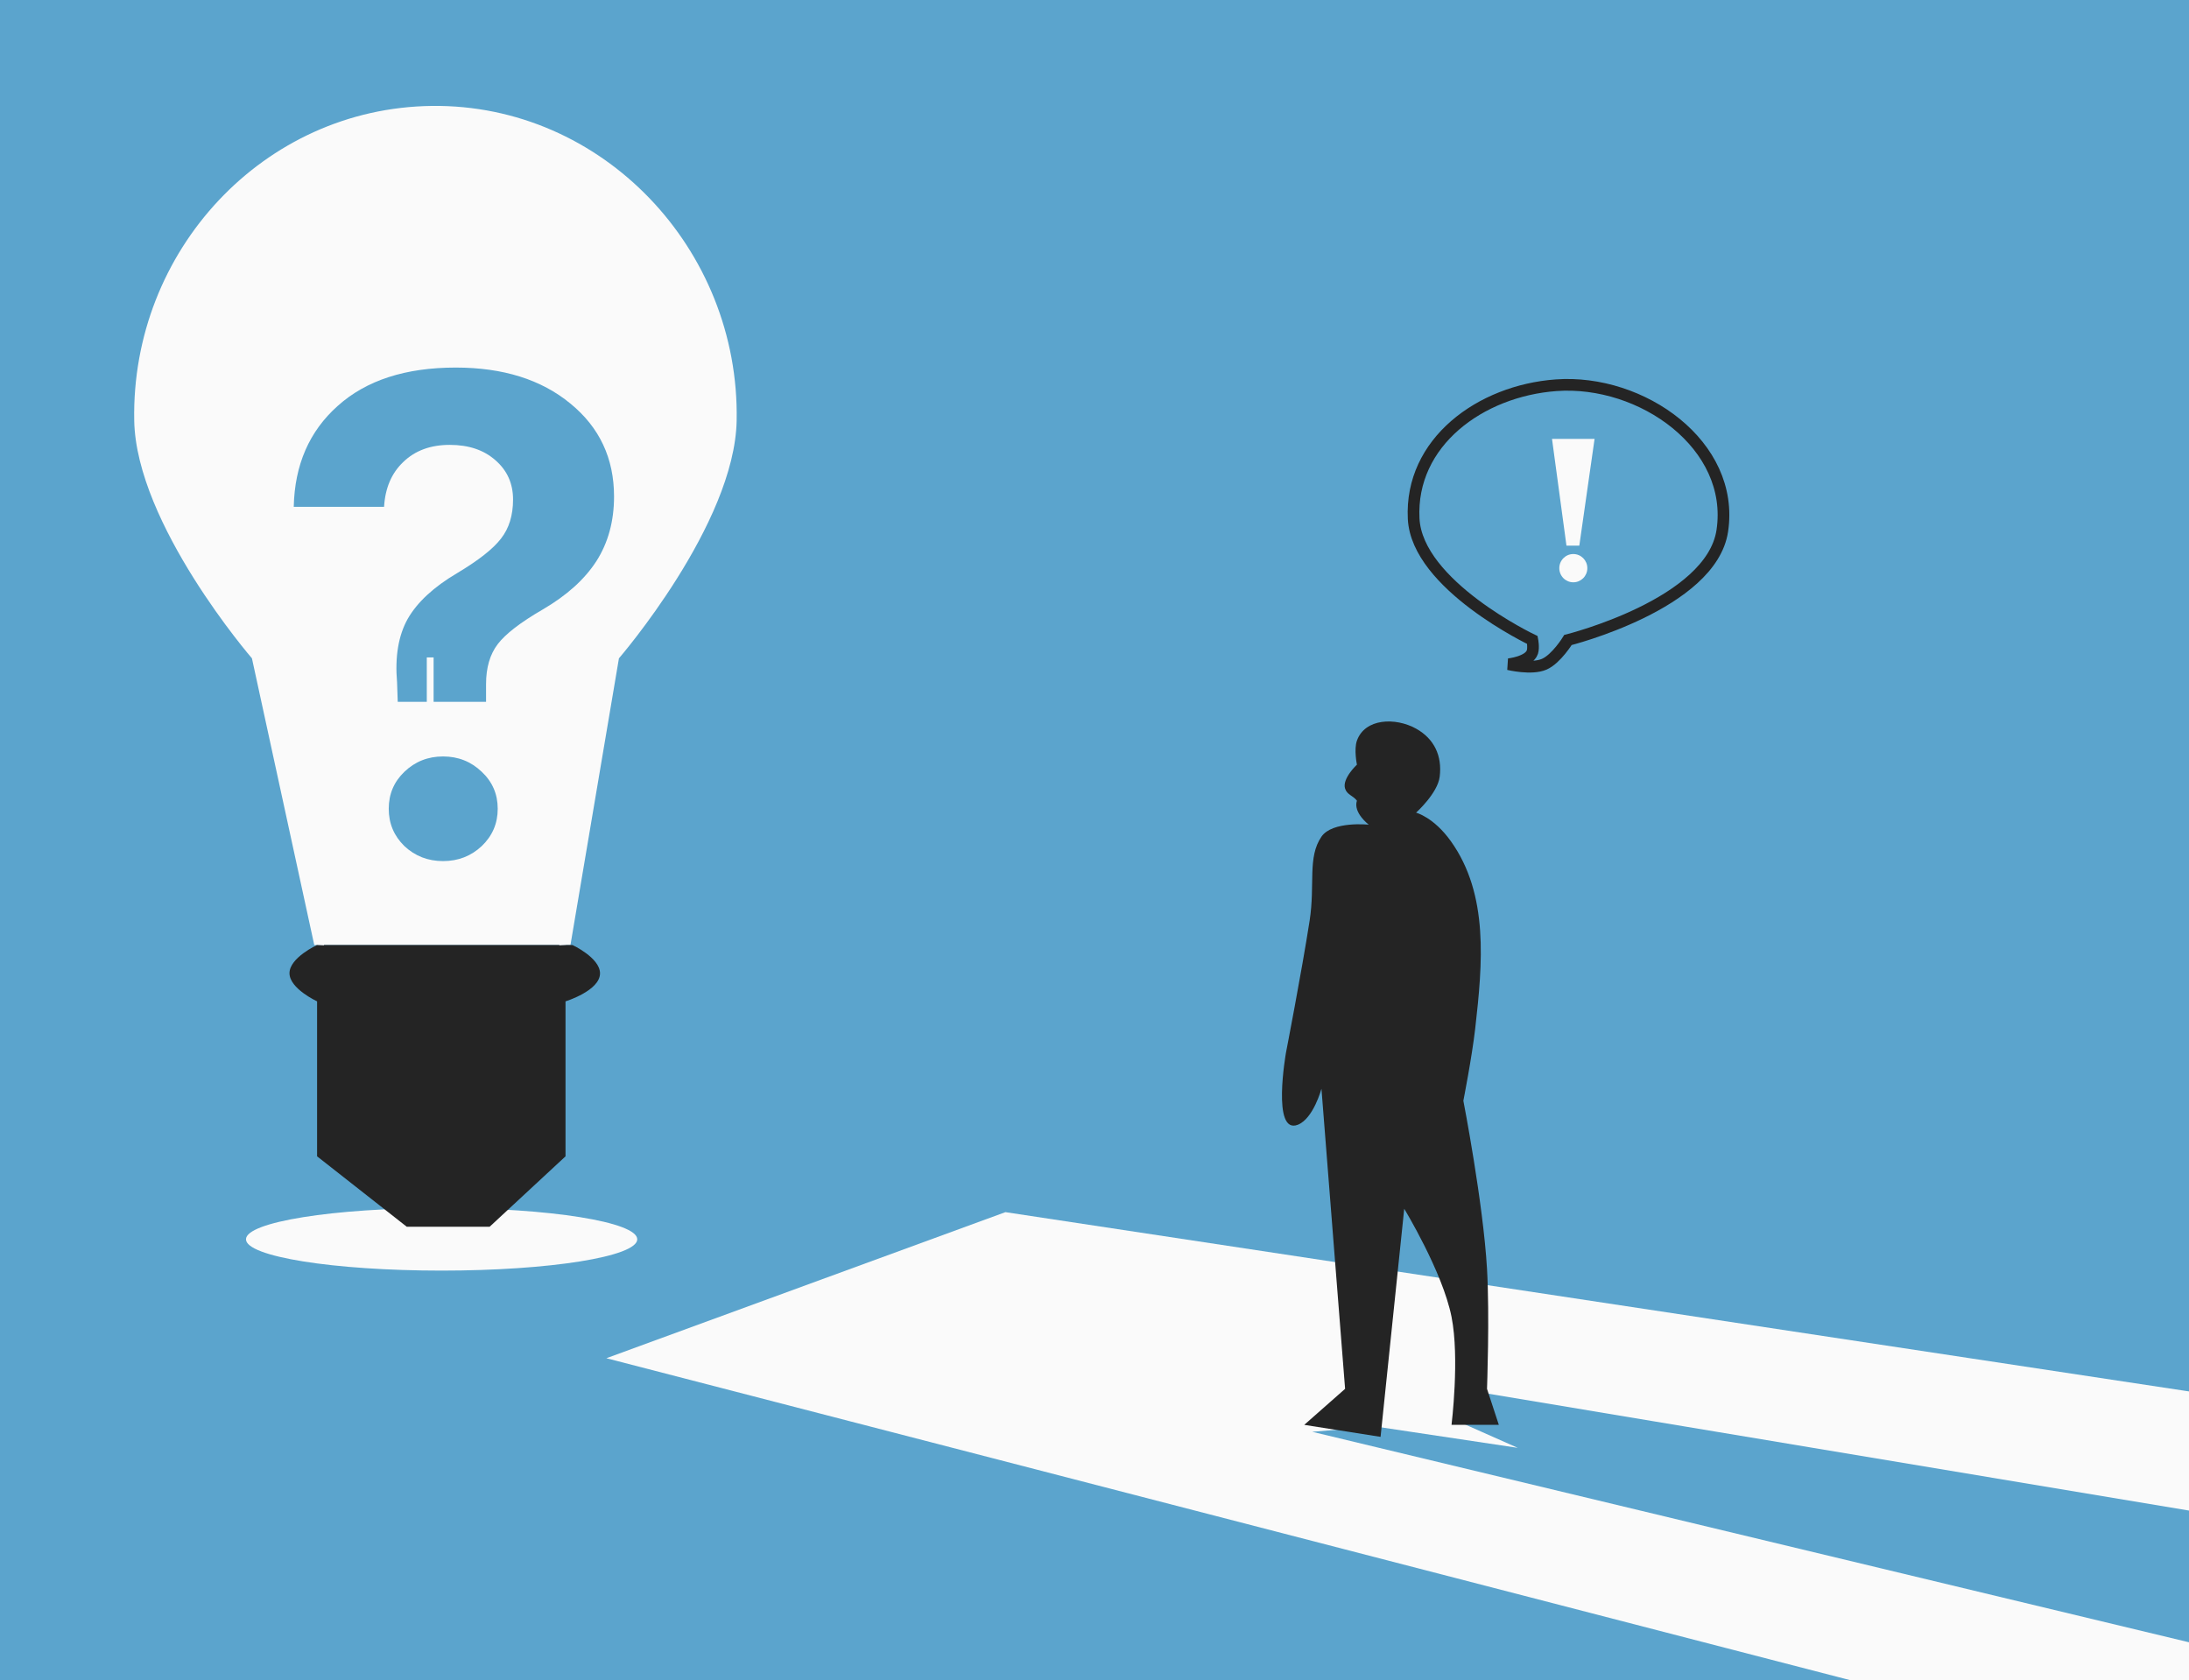
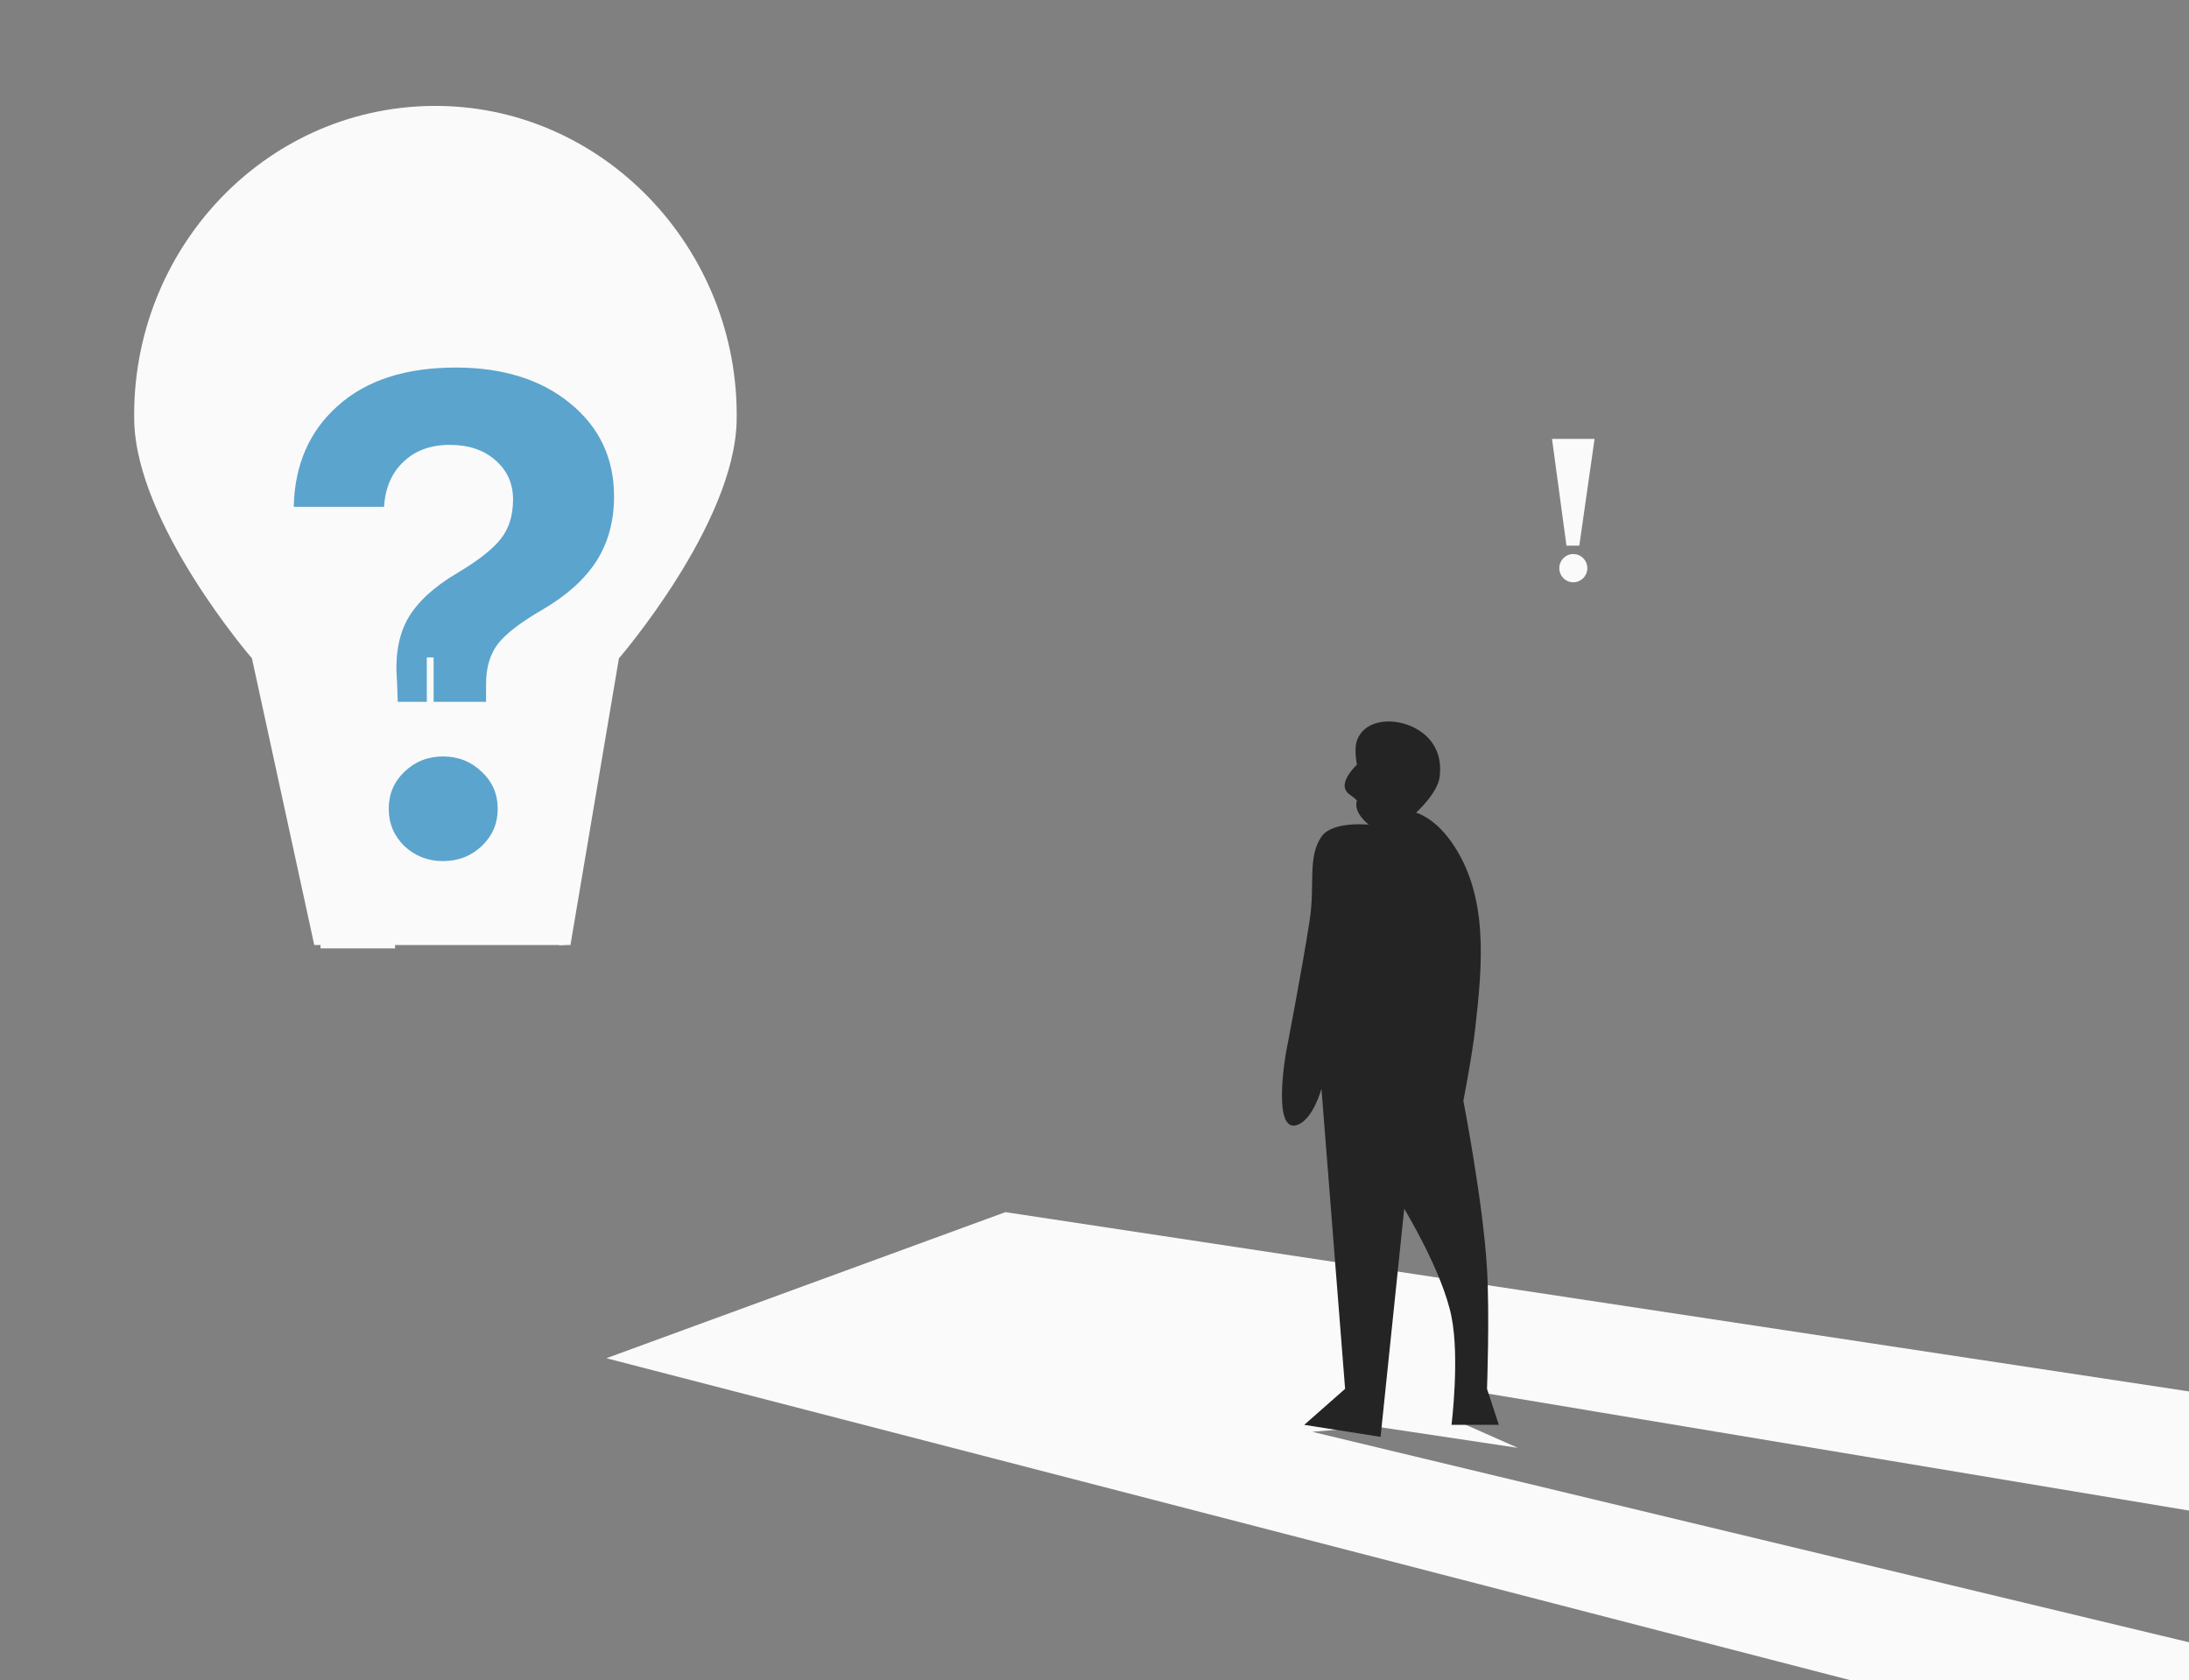
<svg xmlns="http://www.w3.org/2000/svg" width="310" height="238" viewBox="0 0 310 238" fill="none">
  <rect x="0" y="0" width="310" height="238" fill="#808080" stroke="none" />
  <g clip-path="url(#clip0)">
-     <rect width="310" height="238" fill="#5BA4CD" />
-     <ellipse cx="62.541" cy="175.534" rx="27.705" ry="4.435" fill="#FAFAFA" />
    <path d="M35.678 93.244L44.504 133.85H80.787L87.652 93.244C87.652 93.244 104.053 74.266 104.323 59.57C104.769 35.251 85.294 14.723 61.175 15.003C37.321 15.279 18.564 35.519 19.008 59.57C19.279 74.266 35.678 93.244 35.678 93.244Z" fill="#FAFAFA" />
-     <path d="M40.996 137.841C40.996 135.65 44.905 133.85 44.905 133.85H81.064C81.064 133.85 84.947 135.65 84.973 137.841C85.002 140.317 80.087 141.832 80.087 141.832V163.783L69.337 173.761H57.609L44.905 163.783V141.832C44.905 141.832 40.996 140.031 40.996 137.841Z" fill="#242424" />
    <path d="M142.384 171.688L85.871 192.379L476.289 293.447L472.454 271.621L185.832 202.8L194.792 202.051L214.937 205.073L206.428 201.296L208.287 196.991L595.181 261.529L591.346 239.703L142.384 171.688Z" fill="#FAFAFA" />
    <path d="M205.561 201.817H212.26L210.586 196.716C210.586 196.716 210.971 186.343 210.586 179.714C210.043 170.341 207.237 155.911 207.237 155.911C207.237 155.911 208.454 149.722 208.912 145.71C209.964 136.475 210.861 126.71 205.478 119.164C203.026 115.726 200.538 115.106 200.538 115.106C200.538 115.106 203.594 112.376 203.887 110.005C204.251 107.063 203.113 104.636 200.538 103.204C197.616 101.58 193.291 101.739 192.164 104.905C191.719 106.154 192.164 108.305 192.164 108.305C192.164 108.305 190.025 110.298 190.489 111.705C190.782 112.593 191.596 112.665 192.164 113.406C191.594 115.106 193.839 116.806 193.839 116.806C193.839 116.806 188.671 116.267 187.14 118.506C185.131 121.443 186.268 125.243 185.465 130.408C184.324 137.74 182.115 149.11 182.115 149.11C182.115 149.11 180.054 160.764 183.79 159.312C186.001 158.452 187.14 154.211 187.14 154.211L190.489 196.716L184.703 201.817L195.512 203.517L198.862 171.213C198.862 171.213 204.284 180.111 205.561 186.515C206.73 192.374 205.561 201.817 205.561 201.817Z" fill="#242424" />
-     <path d="M217.008 92.365C216.541 93.773 213.646 94.083 213.646 94.083C213.646 94.083 216.881 94.869 218.689 94.083C220.406 93.337 222.052 90.647 222.052 90.647C222.052 90.647 242.345 85.579 243.907 75.184C245.731 63.045 232.514 53.679 220.371 54.566C209.645 55.35 199.657 62.635 200.197 73.466C200.666 82.88 217.008 90.647 217.008 90.647C217.008 90.647 217.22 91.729 217.008 92.365Z" stroke="#242424" stroke-width="1.654" />
-     <path d="M45.393 133.849L49.35 83.738H55.947" stroke="#FAFAFA" stroke-width="0.965" />
+     <path d="M45.393 133.849H55.947" stroke="#FAFAFA" stroke-width="0.965" />
    <path d="M79.695 133.849L75.737 83.738H69.141" stroke="#FAFAFA" stroke-width="0.965" />
    <path d="M225.819 62.164H219.791L221.838 77.287H223.658L225.819 62.164Z" fill="#FAFAFA" />
    <ellipse cx="222.809" cy="80.476" rx="1.985" ry="2.002" fill="#FAFAFA" />
    <path d="M41.6 71.791C41.725 65.844 43.802 61.077 47.83 57.489C51.858 53.871 57.428 52.061 64.539 52.061C71.242 52.061 76.654 53.76 80.776 57.159C84.898 60.526 86.959 64.915 86.959 70.328C86.959 73.821 86.125 76.873 84.458 79.485C82.79 82.065 80.257 84.346 76.858 86.329C73.712 88.154 71.588 89.79 70.486 91.238C69.385 92.685 68.834 94.573 68.834 96.902V99.403H56.326L56.232 96.666C55.917 93.016 56.421 90.01 57.742 87.65C59.095 85.29 61.424 83.135 64.728 81.184C67.78 79.359 69.857 77.723 70.958 76.275C72.091 74.828 72.657 72.987 72.657 70.753C72.657 68.487 71.824 66.63 70.156 65.183C68.52 63.736 66.364 63.012 63.69 63.012C60.983 63.012 58.796 63.814 57.129 65.419C55.461 66.992 54.548 69.116 54.391 71.791H41.6ZM68.221 119.841C66.71 121.257 64.885 121.965 62.745 121.965C60.606 121.965 58.781 121.257 57.27 119.841C55.791 118.394 55.052 116.632 55.052 114.555C55.052 112.478 55.791 110.731 57.27 109.315C58.781 107.868 60.606 107.144 62.745 107.144C64.885 107.144 66.71 107.868 68.221 109.315C69.731 110.731 70.486 112.478 70.486 114.555C70.486 116.632 69.731 118.394 68.221 119.841Z" fill="#5BA4CD" />
    <path d="M60.924 93.117V101.196" stroke="#FAFAFA" stroke-width="0.965" />
  </g>
  <defs>
    <clipPath id="clip0">
      <rect width="310" height="238" fill="white" />
    </clipPath>
  </defs>
</svg>